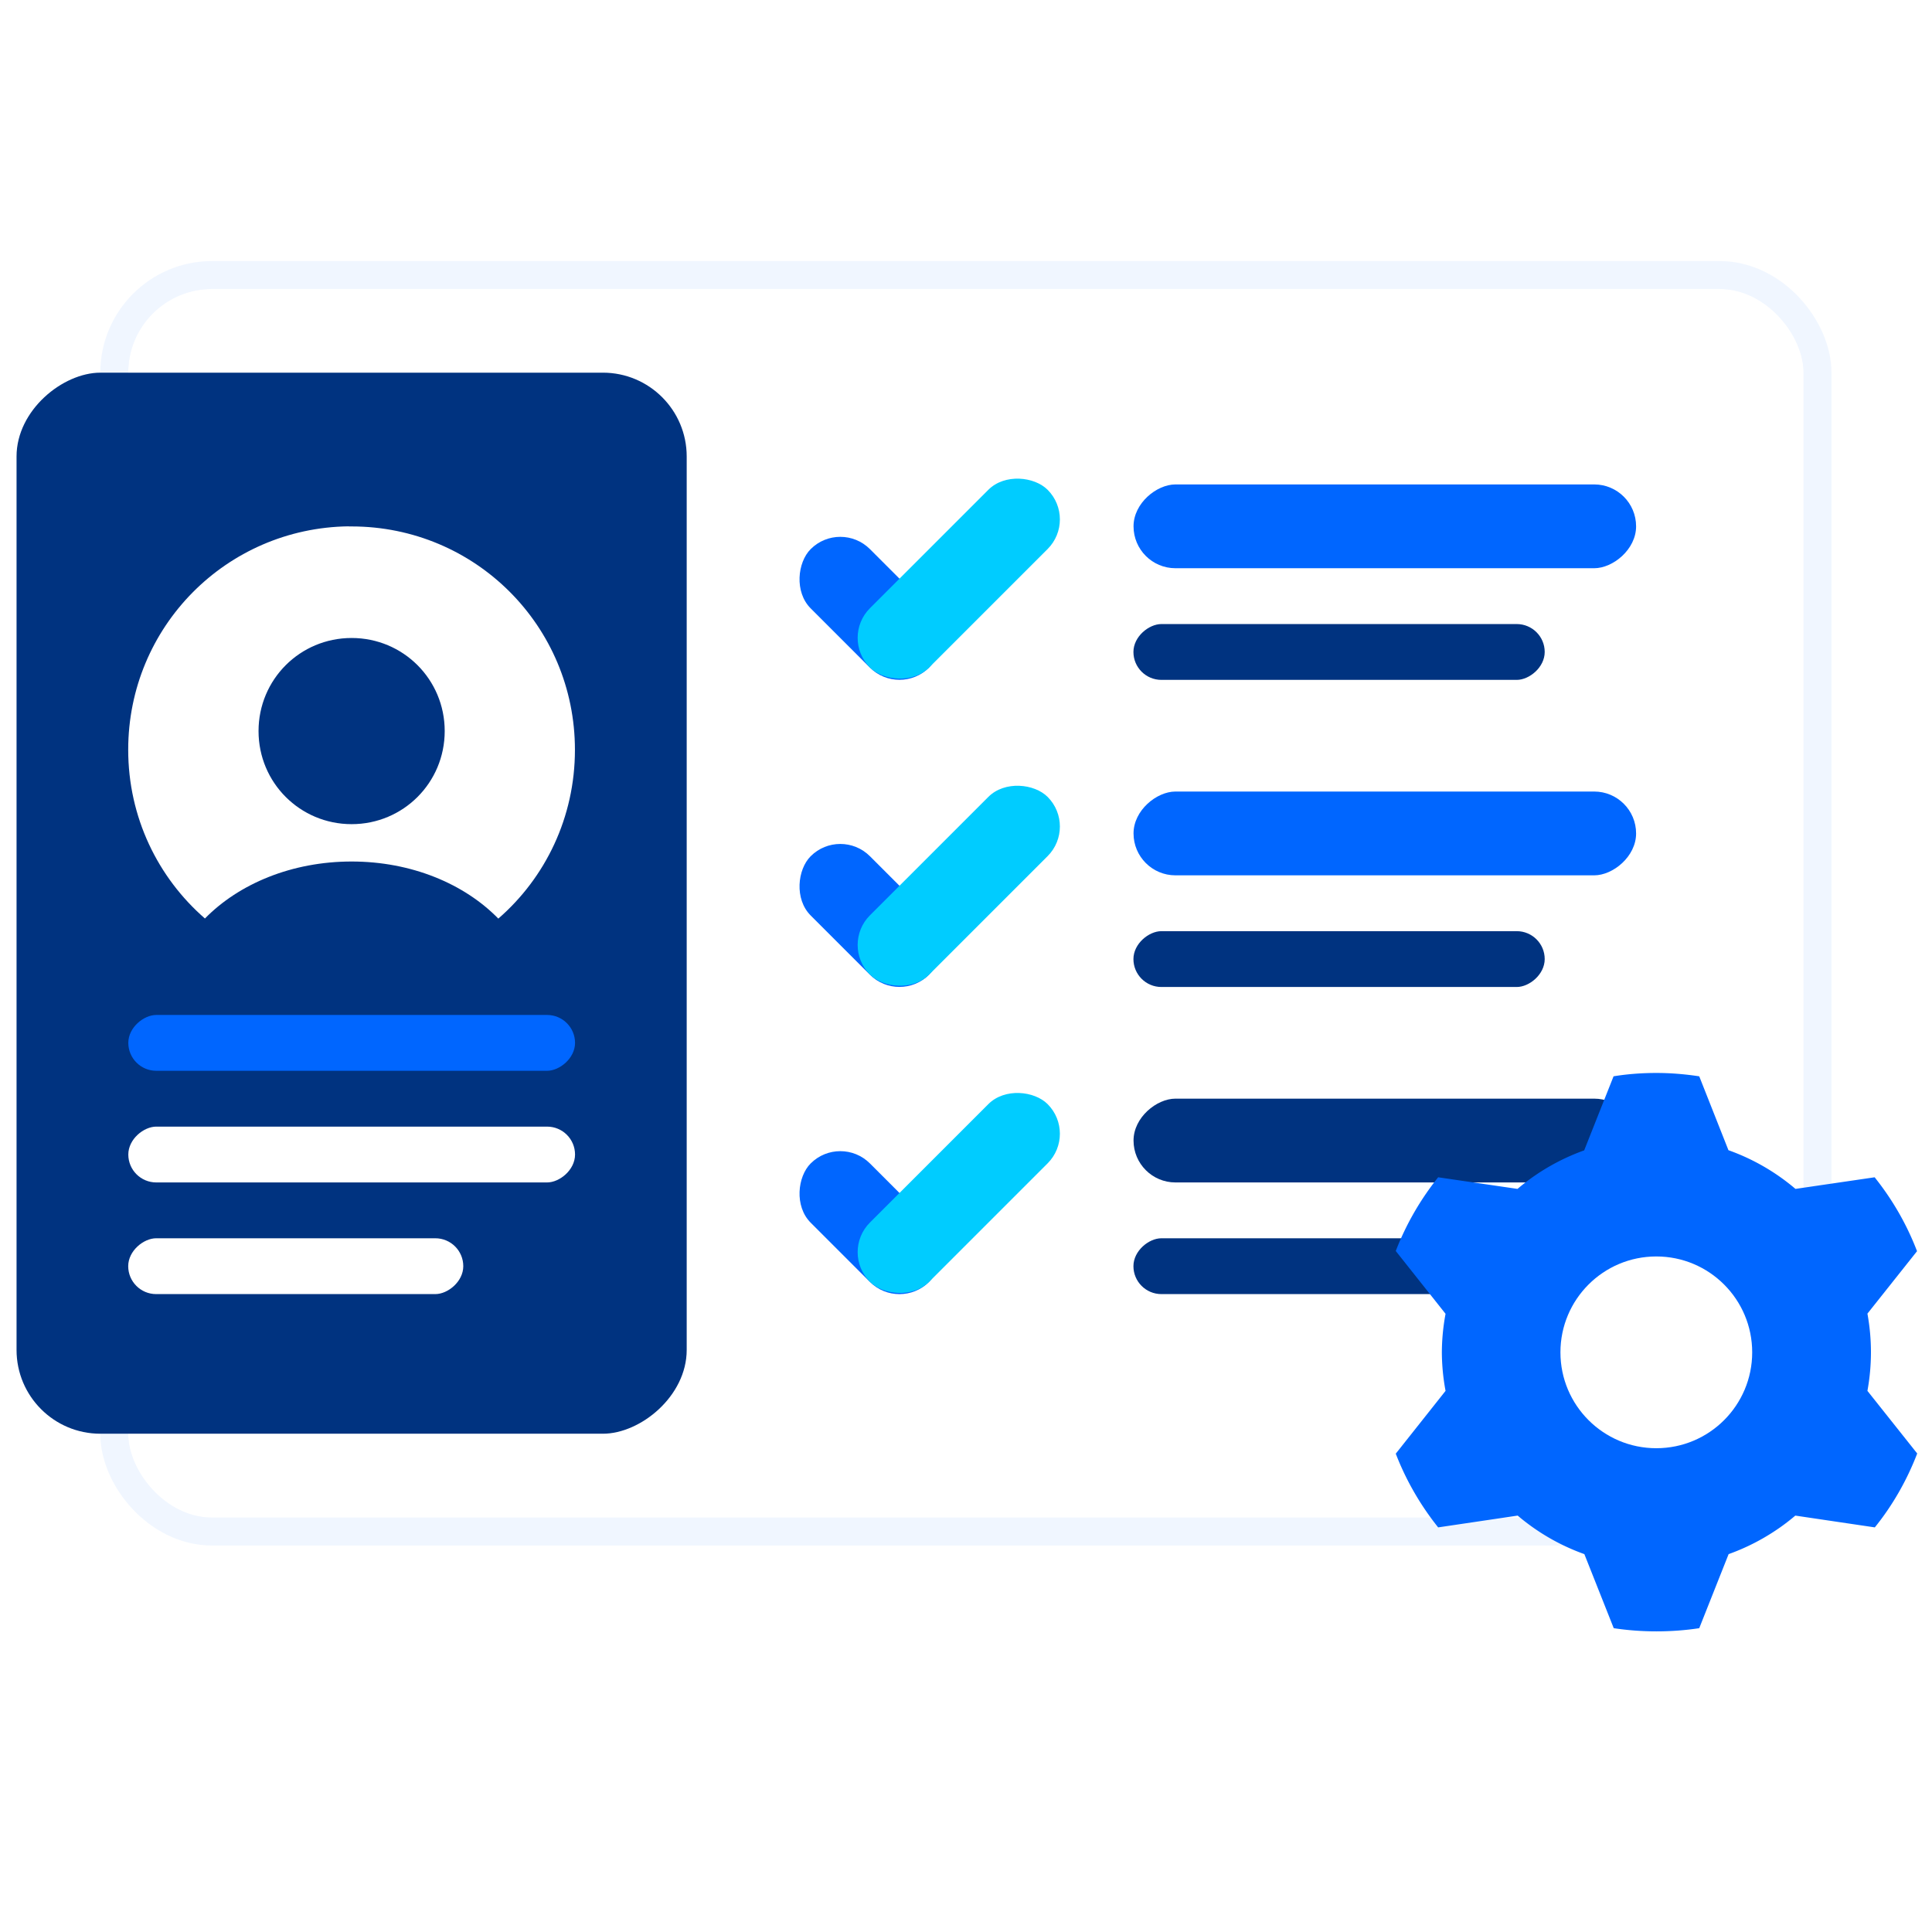
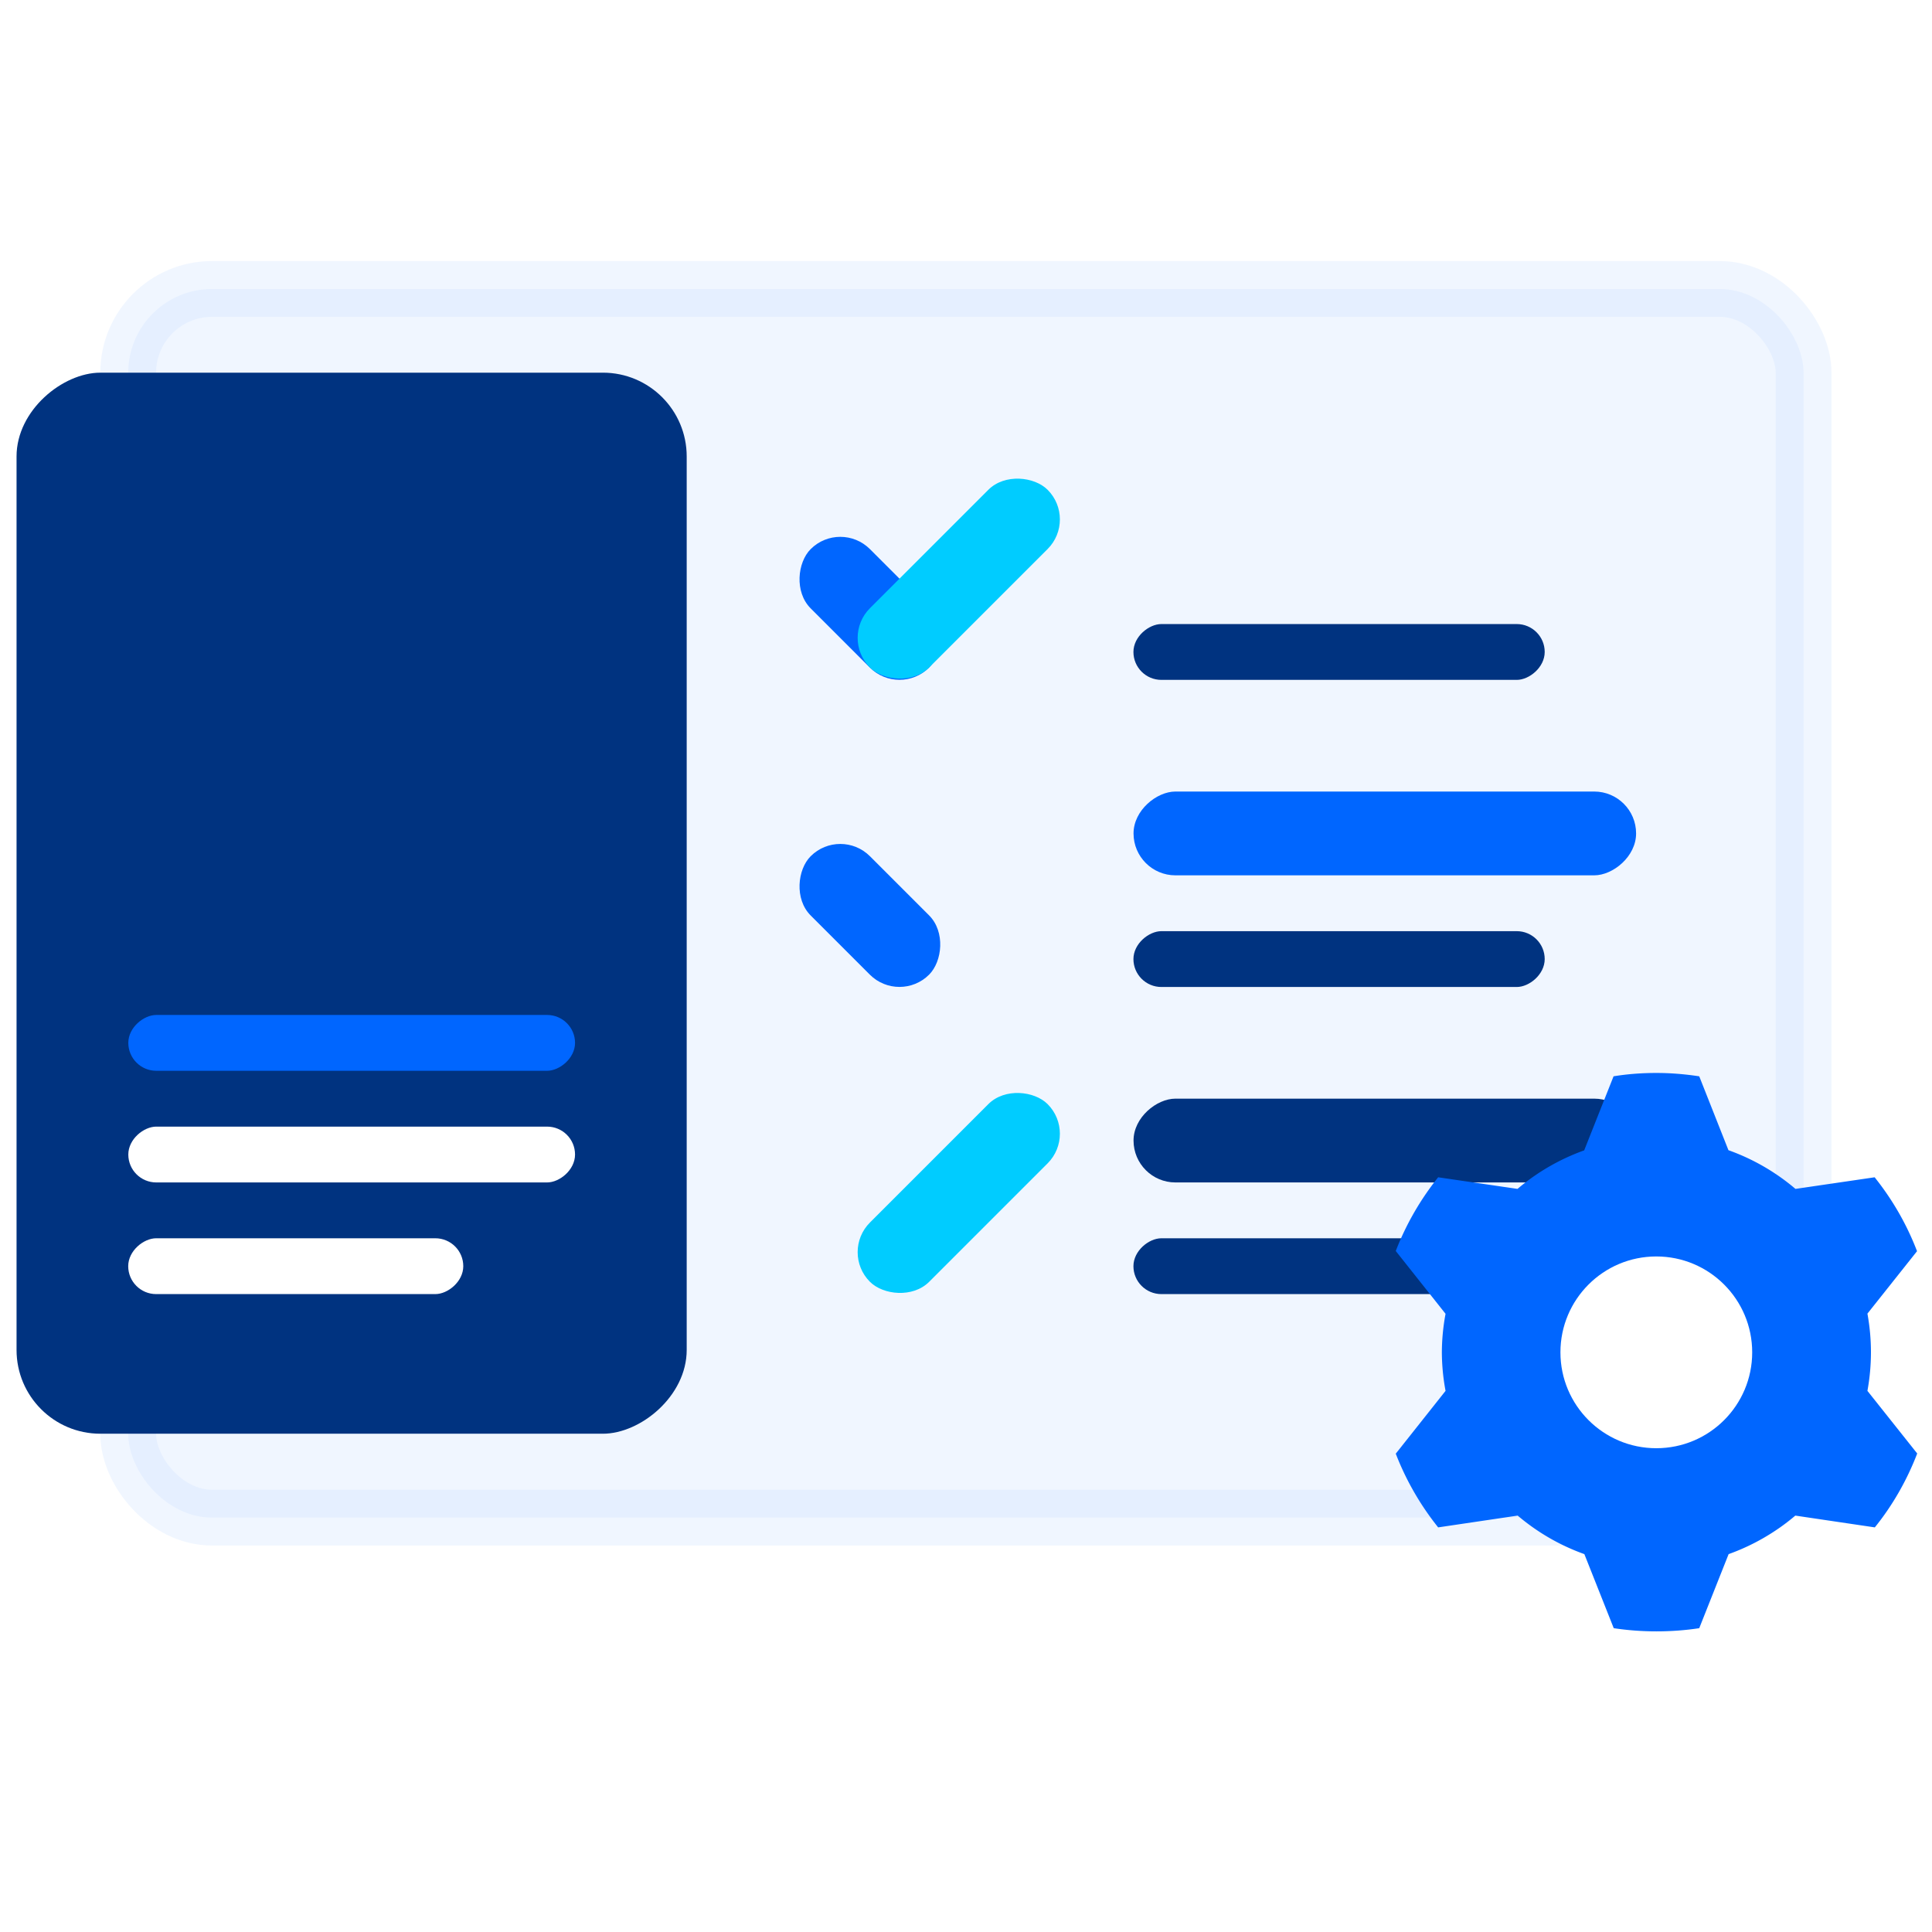
<svg xmlns="http://www.w3.org/2000/svg" xmlns:ns1="http://www.inkscape.org/namespaces/inkscape" xmlns:ns2="http://sodipodi.sourceforge.net/DTD/sodipodi-0.dtd" width="48mm" height="48mm" viewBox="0 0 48 48" version="1.1" id="svg1" ns1:version="1.3.2 (091e20e, 2023-11-25)" ns2:docname="Customer-Relation-Management.svg">
  <ns2:namedview id="namedview1" pagecolor="#ffffff" bordercolor="#000000" borderopacity="0.25" ns1:showpageshadow="2" ns1:pageopacity="0.0" ns1:pagecheckerboard="0" ns1:deskcolor="#d1d1d1" ns1:document-units="mm" ns1:zoom="0.5946522" ns1:cx="149.66732" ns1:cy="-26.906484" ns1:window-width="1312" ns1:window-height="449" ns1:window-x="1673" ns1:window-y="173" ns1:window-maximized="0" ns1:current-layer="g5" />
  <defs id="defs1">
    <filter ns1:collect="always" style="color-interpolation-filters:sRGB" id="filter291" x="-0.077" y="-0.104" width="1.153" height="1.209">
      <feGaussianBlur ns1:collect="always" stdDeviation="0.396" id="feGaussianBlur291" />
    </filter>
  </defs>
  <g ns1:label="Layer 1" ns1:groupmode="layer" id="layer1">
    <g id="g5" transform="translate(-149.754,-108.803)">
      <g id="g7" transform="matrix(2.622,0,0,2.622,105.072,-200.519)">
        <rect style="opacity:0.24;fill:#0066ff;fill-opacity:1;stroke:#0066ff;stroke-width:0.529;stroke-dasharray:none;filter:url(#filter291)" id="rect291" width="15.875" height="11.642" x="18.256" y="120.71" rx="0.794" ry="0.794" />
-         <rect style="fill:#ffffff;fill-opacity:1;stroke:#ff0000;stroke-width:0;stroke-dasharray:none" id="rect564-3-8-3" width="15.875" height="11.642" x="18.256" y="120.71" rx="0.794" ry="0.794" />
        <rect style="fill:#003380;fill-opacity:1;stroke:#ff0000;stroke-width:0;stroke-dasharray:none" id="rect26-1-2" width="10.054" height="6.35" x="-131.557" y="17.198" rx="0.794" ry="0.794" transform="rotate(-90)" />
        <rect style="fill:#0066ff;fill-opacity:1;stroke:none;stroke-width:1.835" id="rect513-2-3-1-0-2" width="0.529" height="4.233" x="127.589" y="-22.49" transform="rotate(90)" ry="0.265" rx="0.265" />
        <rect style="fill:#ffffff;fill-opacity:1;stroke:none;stroke-width:2.138" id="rect27-0-3-72" width="0.529" height="4.233" x="128.647" y="-22.49" transform="rotate(90)" rx="0.265" ry="0.265" />
        <rect style="fill:#ffffff;fill-opacity:1;stroke:none;stroke-width:1.852" id="rect327-2" width="0.529" height="3.175" x="129.705" y="-21.431" transform="rotate(90)" rx="0.265" ry="0.265" />
-         <path id="rect25-9-9" style="fill:#ffffff;fill-opacity:1;stroke:none;stroke-width:4.899" d="m 20.345,122.959 c -1.16,0.015 -2.089,0.953 -2.089,2.117 0,0.64 0.281,1.211 0.727,1.599 0.322,-0.329 0.824,-0.54 1.39,-0.54 0.566,0 1.068,0.211 1.39,0.541 0.446,-0.387 0.726,-0.96 0.726,-1.599 0,-1.173 -0.944,-2.117 -2.117,-2.117 -0.009,0 -0.018,-1.2e-4 -0.028,0 z m 0.028,1.058 c 0.489,0 0.882,0.393 0.882,0.882 0,0.489 -0.393,0.882 -0.882,0.882 -0.489,0 -0.882,-0.393 -0.882,-0.882 0,-0.489 0.393,-0.882 0.882,-0.882 z" />
        <g id="g82-5" transform="translate(-93.234,-31.591)">
          <g id="g528">
            <rect style="fill:#0066ff;fill-opacity:1;stroke:#ff0000;stroke-width:0;stroke-dasharray:none" id="rect70-9-4" width="1.587" height="0.794" x="192.844" y="25.631" rx="0.397" transform="rotate(45)" ry="0.397" />
            <rect style="fill:#00ccff;fill-opacity:1;stroke:#ff0000;stroke-width:0;stroke-dasharray:none" id="rect71-3-74" width="2.381" height="0.794" x="24.043" y="-194.431" rx="0.397" transform="rotate(135)" ry="0.397" />
          </g>
        </g>
-         <rect style="fill:#0066ff;fill-opacity:1;stroke:none;stroke-width:1.377" id="rect513-2-6-4-4" width="0.794" height="4.762" x="122.562" y="-32.544" transform="rotate(90)" rx="0.397" ry="0.397" />
        <rect style="fill:#0066ff;fill-opacity:1;stroke:none;stroke-width:1.298" id="rect80-3" width="0.794" height="4.762" x="125.472" y="-32.544" transform="rotate(90)" rx="0.397" ry="0.397" />
        <rect style="fill:#003380;fill-opacity:1;stroke:none;stroke-width:0.918" id="rect81-1" width="0.794" height="4.762" x="128.382" y="-32.544" transform="rotate(90)" rx="0.397" ry="0.397" />
        <rect style="fill:#003380;fill-opacity:1;stroke:none;stroke-width:1.377" id="rect522" width="0.529" height="3.897" x="123.885" y="-31.678" transform="rotate(90)" rx="0.265" ry="0.265" />
        <rect style="fill:#003380;fill-opacity:1;stroke:none;stroke-width:1.298" id="rect523" width="0.529" height="3.897" x="126.795" y="-31.678" transform="rotate(90)" rx="0.265" ry="0.265" />
        <rect style="fill:#003380;fill-opacity:1;stroke:none;stroke-width:0.918" id="rect526" width="0.529" height="3.572" x="129.705" y="-31.353" transform="rotate(90)" rx="0.265" ry="0.265" />
        <g id="g539" transform="translate(-93.234,-28.681)">
          <g id="g532">
            <rect style="fill:#0066ff;fill-opacity:1;stroke:#ff0000;stroke-width:0;stroke-dasharray:none" id="rect531" width="1.587" height="0.794" x="192.844" y="25.631" rx="0.397" transform="rotate(45)" ry="0.397" />
-             <rect style="fill:#00ccff;fill-opacity:1;stroke:#ff0000;stroke-width:0;stroke-dasharray:none" id="rect532" width="2.381" height="0.794" x="24.043" y="-194.431" rx="0.397" transform="rotate(135)" ry="0.397" />
          </g>
        </g>
        <g id="g543" transform="translate(-93.234,-25.77)">
          <g id="g542">
-             <rect style="fill:#0066ff;fill-opacity:1;stroke:#ff0000;stroke-width:0;stroke-dasharray:none" id="rect539" width="1.587" height="0.794" x="192.844" y="25.631" rx="0.397" transform="rotate(45)" ry="0.397" />
            <rect style="fill:#00ccff;fill-opacity:1;stroke:#ff0000;stroke-width:0;stroke-dasharray:none" id="rect541" width="2.381" height="0.794" x="24.043" y="-194.431" rx="0.397" transform="rotate(135)" ry="0.397" />
          </g>
        </g>
        <g id="g335" transform="matrix(1.667,0,0,1.667,-41.776,26.695)" style="stroke-width:0.6">
          <g id="g365">
            <path id="path108-3-5" style="fill:#0066ff;fill-opacity:1;stroke-width:1.2" ns1:transform-center-x="-2.2087179e-06" ns1:transform-center-y="1.2073076e-06" d="m 44.698,60.854 c -0.082,0 -0.164,0.006 -0.243,0.019 L 44.288,61.294 A 1.22,1.22 0 0 0 43.909,61.513 l -0.451,-0.066 c -0.1,0.125 -0.182,0.266 -0.241,0.419 l 0.283,0.357 a 1.22,1.22 0 0 0 -0.021,0.219 1.22,1.22 0 0 0 0.021,0.219 l -0.283,0.357 c 0.059,0.153 0.141,0.294 0.241,0.419 l 0.452,-0.067 a 1.22,1.22 0 0 0 0.379,0.219 l 0.167,0.421 c 0.079,0.012 0.16,0.018 0.243,0.018 0.083,0 0.164,-0.006 0.243,-0.018 l 0.167,-0.421 a 1.22,1.22 0 0 0 0.379,-0.219 l 0.452,0.067 c 0.101,-0.125 0.182,-0.267 0.241,-0.42 l -0.283,-0.356 a 1.22,1.22 0 0 0 0.02,-0.219 1.22,1.22 0 0 0 -0.02,-0.22 l 0.282,-0.355 C 46.121,61.713 46.039,61.572 45.939,61.447 l -0.45,0.066 a 1.22,1.22 0 0 0 -0.381,-0.22 l -0.166,-0.42 h -4.7e-4 c -0.079,-0.012 -0.16,-0.019 -0.243,-0.019 z" />
            <circle style="fill:#ffffff;fill-opacity:1;stroke-width:0.537" id="circle139-4-6" cx="44.698" cy="62.442" r="0.545" />
          </g>
        </g>
      </g>
    </g>
  </g>
</svg>